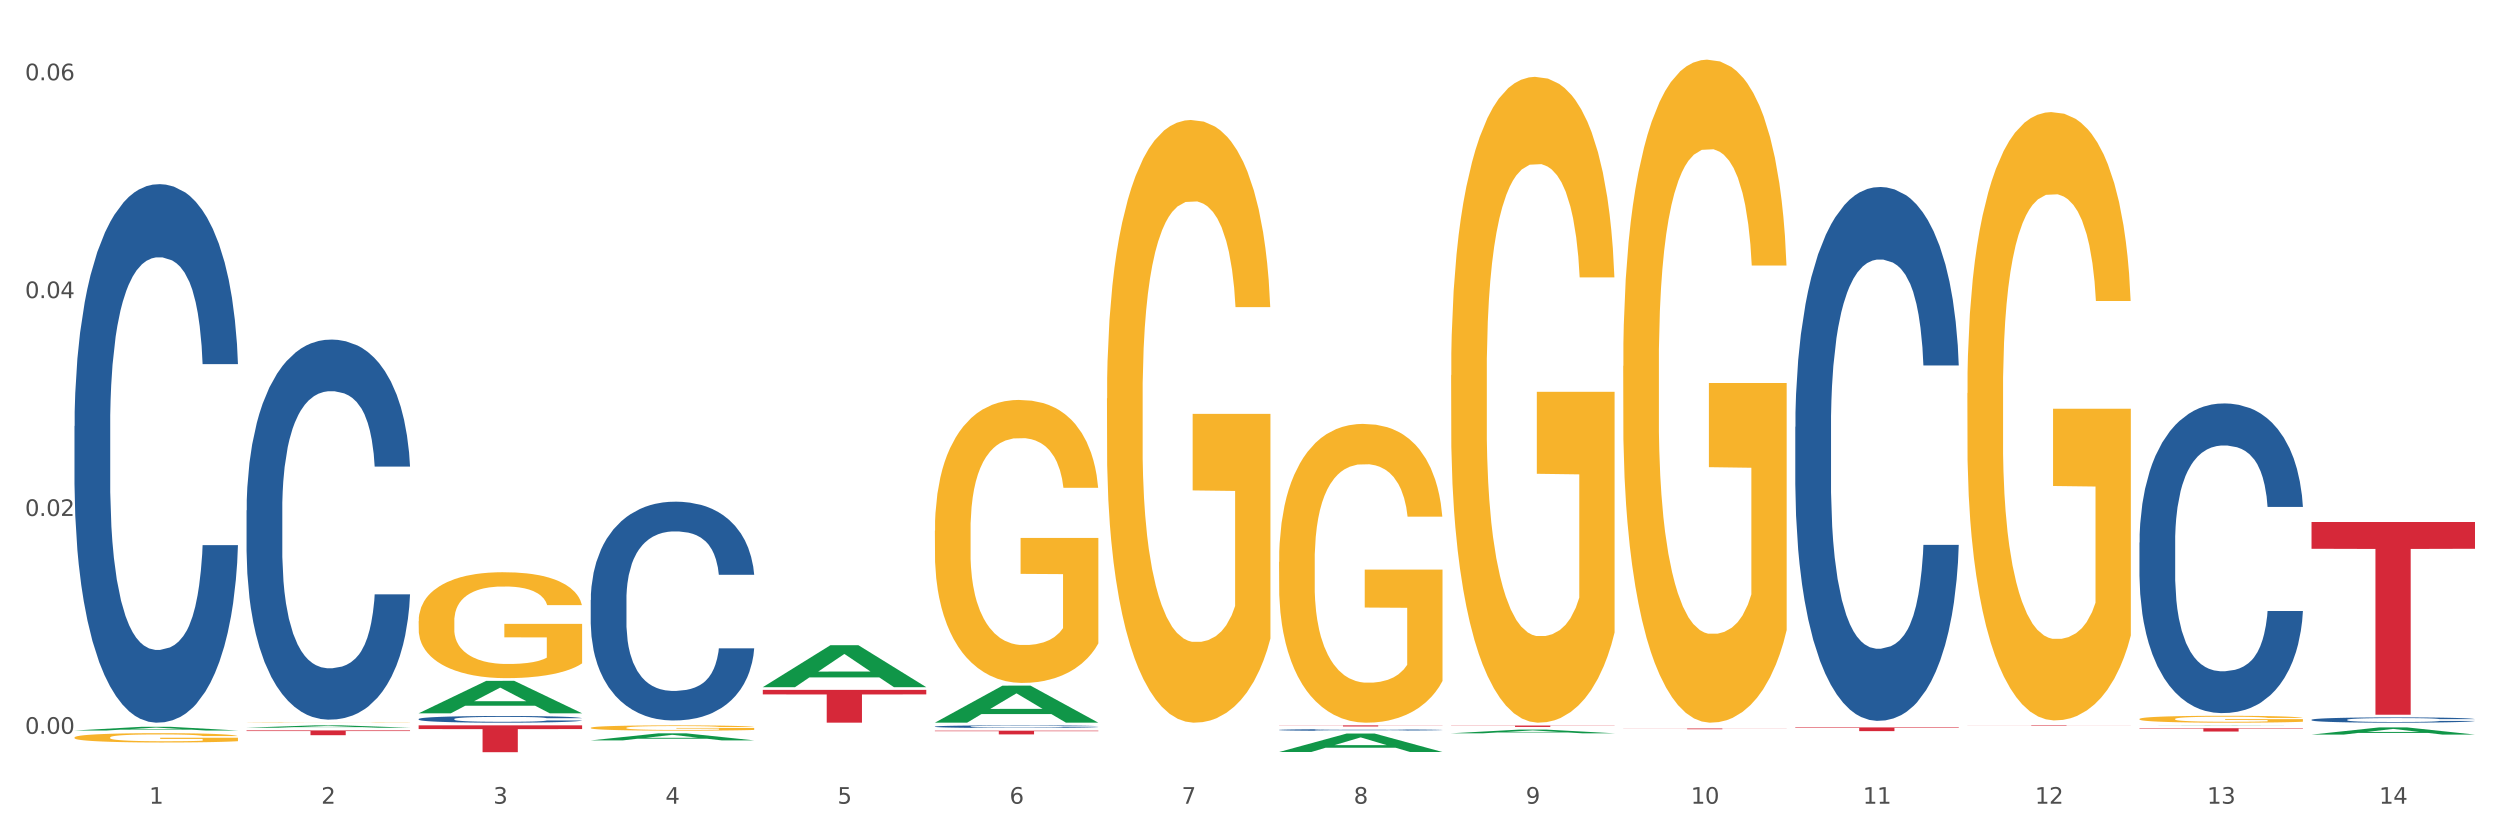
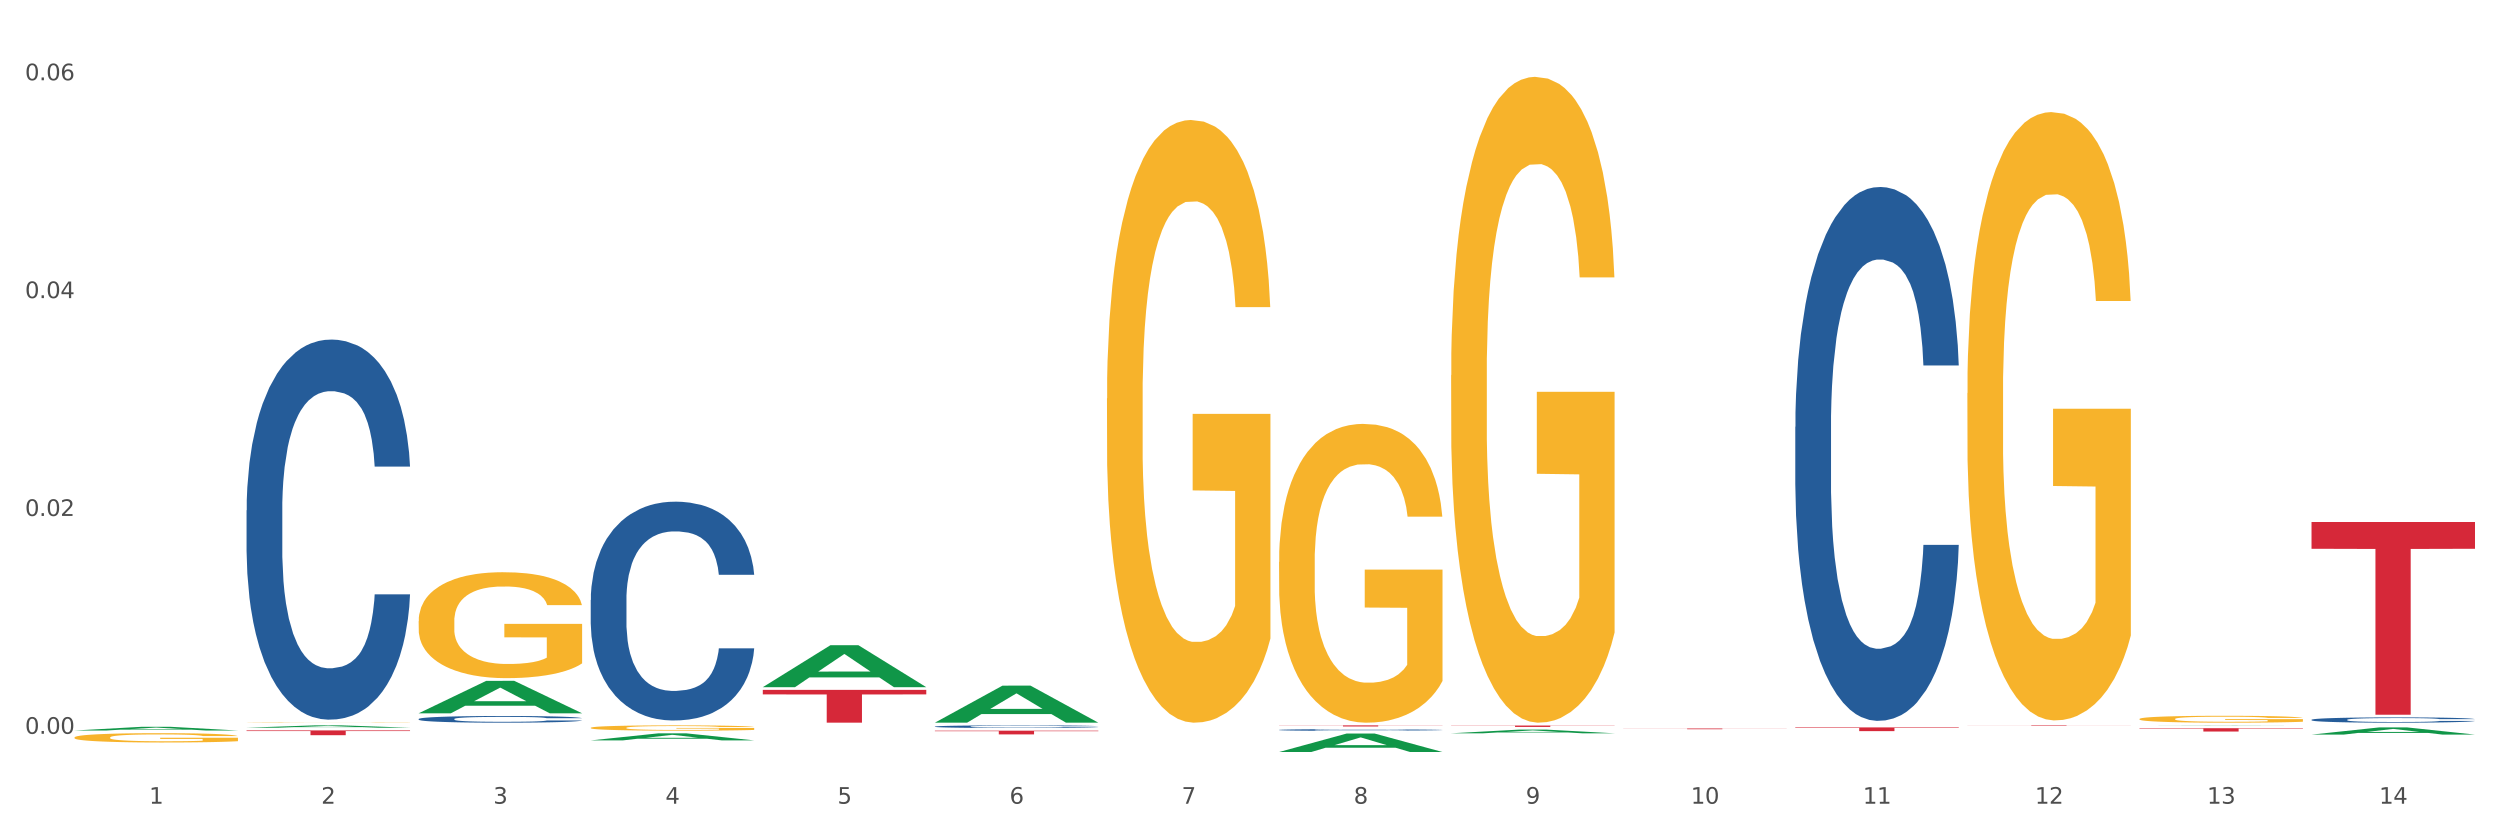
<svg xmlns="http://www.w3.org/2000/svg" xmlns:xlink="http://www.w3.org/1999/xlink" width="1080pt" height="360pt" viewBox="0 0 1080 360" version="1.1">
  <rect x="0" y="0" width="1080" height="360" fill="#333333" stroke="none" />
  <defs>
    <style type="text/css">*{stroke-linejoin: round; stroke-linecap: butt}</style>
  </defs>
  <g id="figure_1">
    <g id="patch_1">
      <path d="M 0 360  L 1080 360  L 1080 0  L 0 0  z " style="fill: #ffffff; stroke: #ffffff; stroke-linejoin: miter" />
    </g>
    <g id="axes_1">
      <g id="matplotlib.axis_1">
        <g id="xtick_1">
          <g id="text_1">
            <g style="fill: #4d4d4d" transform="translate(64.432 347.204) scale(0.096 -0.096)">
              <defs>
                <path id="DejaVuSans-31" d="M 794 531  L 1825 531  L 1825 4091  L 703 3866  L 703 4441  L 1819 4666  L 2450 4666  L 2450 531  L 3481 531  L 3481 0  L 794 0  L 794 531  z " transform="scale(0.016)" />
              </defs>
              <use xlink:href="#DejaVuSans-31" />
            </g>
          </g>
        </g>
        <g id="xtick_2">
          <g id="text_2">
            <g style="fill: #4d4d4d" transform="translate(138.771 347.204) scale(0.096 -0.096)">
              <defs>
                <path id="DejaVuSans-32" d="M 1228 531  L 3431 531  L 3431 0  L 469 0  L 469 531  Q 828 903 1448 1529  Q 2069 2156 2228 2338  Q 2531 2678 2651 2914  Q 2772 3150 2772 3378  Q 2772 3750 2511 3984  Q 2250 4219 1831 4219  Q 1534 4219 1204 4116  Q 875 4013 500 3803  L 500 4441  Q 881 4594 1212 4672  Q 1544 4750 1819 4750  Q 2544 4750 2975 4387  Q 3406 4025 3406 3419  Q 3406 3131 3298 2873  Q 3191 2616 2906 2266  Q 2828 2175 2409 1742  Q 1991 1309 1228 531  z " transform="scale(0.016)" />
              </defs>
              <use xlink:href="#DejaVuSans-32" />
            </g>
          </g>
        </g>
        <g id="xtick_3">
          <g id="text_3">
            <g style="fill: #4d4d4d" transform="translate(213.109 347.204) scale(0.096 -0.096)">
              <defs>
                <path id="DejaVuSans-33" d="M 2597 2516  Q 3050 2419 3304 2112  Q 3559 1806 3559 1356  Q 3559 666 3084 287  Q 2609 -91 1734 -91  Q 1441 -91 1130 -33  Q 819 25 488 141  L 488 750  Q 750 597 1062 519  Q 1375 441 1716 441  Q 2309 441 2620 675  Q 2931 909 2931 1356  Q 2931 1769 2642 2001  Q 2353 2234 1838 2234  L 1294 2234  L 1294 2753  L 1863 2753  Q 2328 2753 2575 2939  Q 2822 3125 2822 3475  Q 2822 3834 2567 4026  Q 2313 4219 1838 4219  Q 1578 4219 1281 4162  Q 984 4106 628 3988  L 628 4550  Q 988 4650 1302 4700  Q 1616 4750 1894 4750  Q 2613 4750 3031 4423  Q 3450 4097 3450 3541  Q 3450 3153 3228 2886  Q 3006 2619 2597 2516  z " transform="scale(0.016)" />
              </defs>
              <use xlink:href="#DejaVuSans-33" />
            </g>
          </g>
        </g>
        <g id="xtick_4">
          <g id="text_4">
            <g style="fill: #4d4d4d" transform="translate(287.448 347.204) scale(0.096 -0.096)">
              <defs>
                <path id="DejaVuSans-34" d="M 2419 4116  L 825 1625  L 2419 1625  L 2419 4116  z M 2253 4666  L 3047 4666  L 3047 1625  L 3713 1625  L 3713 1100  L 3047 1100  L 3047 0  L 2419 0  L 2419 1100  L 313 1100  L 313 1709  L 2253 4666  z " transform="scale(0.016)" />
              </defs>
              <use xlink:href="#DejaVuSans-34" />
            </g>
          </g>
        </g>
        <g id="xtick_5">
          <g id="text_5">
            <g style="fill: #4d4d4d" transform="translate(361.787 347.204) scale(0.096 -0.096)">
              <defs>
                <path id="DejaVuSans-35" d="M 691 4666  L 3169 4666  L 3169 4134  L 1269 4134  L 1269 2991  Q 1406 3038 1543 3061  Q 1681 3084 1819 3084  Q 2600 3084 3056 2656  Q 3513 2228 3513 1497  Q 3513 744 3044 326  Q 2575 -91 1722 -91  Q 1428 -91 1123 -41  Q 819 9 494 109  L 494 744  Q 775 591 1075 516  Q 1375 441 1709 441  Q 2250 441 2565 725  Q 2881 1009 2881 1497  Q 2881 1984 2565 2268  Q 2250 2553 1709 2553  Q 1456 2553 1204 2497  Q 953 2441 691 2322  L 691 4666  z " transform="scale(0.016)" />
              </defs>
              <use xlink:href="#DejaVuSans-35" />
            </g>
          </g>
        </g>
        <g id="xtick_6">
          <g id="text_6">
            <g style="fill: #4d4d4d" transform="translate(436.125 347.204) scale(0.096 -0.096)">
              <defs>
                <path id="DejaVuSans-36" d="M 2113 2584  Q 1688 2584 1439 2293  Q 1191 2003 1191 1497  Q 1191 994 1439 701  Q 1688 409 2113 409  Q 2538 409 2786 701  Q 3034 994 3034 1497  Q 3034 2003 2786 2293  Q 2538 2584 2113 2584  z M 3366 4563  L 3366 3988  Q 3128 4100 2886 4159  Q 2644 4219 2406 4219  Q 1781 4219 1451 3797  Q 1122 3375 1075 2522  Q 1259 2794 1537 2939  Q 1816 3084 2150 3084  Q 2853 3084 3261 2657  Q 3669 2231 3669 1497  Q 3669 778 3244 343  Q 2819 -91 2113 -91  Q 1303 -91 875 529  Q 447 1150 447 2328  Q 447 3434 972 4092  Q 1497 4750 2381 4750  Q 2619 4750 2861 4703  Q 3103 4656 3366 4563  z " transform="scale(0.016)" />
              </defs>
              <use xlink:href="#DejaVuSans-36" />
            </g>
          </g>
        </g>
        <g id="xtick_7">
          <g id="text_7">
            <g style="fill: #4d4d4d" transform="translate(510.464 347.204) scale(0.096 -0.096)">
              <defs>
                <path id="DejaVuSans-37" d="M 525 4666  L 3525 4666  L 3525 4397  L 1831 0  L 1172 0  L 2766 4134  L 525 4134  L 525 4666  z " transform="scale(0.016)" />
              </defs>
              <use xlink:href="#DejaVuSans-37" />
            </g>
          </g>
        </g>
        <g id="xtick_8">
          <g id="text_8">
            <g style="fill: #4d4d4d" transform="translate(584.803 347.204) scale(0.096 -0.096)">
              <defs>
                <path id="DejaVuSans-38" d="M 2034 2216  Q 1584 2216 1326 1975  Q 1069 1734 1069 1313  Q 1069 891 1326 650  Q 1584 409 2034 409  Q 2484 409 2743 651  Q 3003 894 3003 1313  Q 3003 1734 2745 1975  Q 2488 2216 2034 2216  z M 1403 2484  Q 997 2584 770 2862  Q 544 3141 544 3541  Q 544 4100 942 4425  Q 1341 4750 2034 4750  Q 2731 4750 3128 4425  Q 3525 4100 3525 3541  Q 3525 3141 3298 2862  Q 3072 2584 2669 2484  Q 3125 2378 3379 2068  Q 3634 1759 3634 1313  Q 3634 634 3220 271  Q 2806 -91 2034 -91  Q 1263 -91 848 271  Q 434 634 434 1313  Q 434 1759 690 2068  Q 947 2378 1403 2484  z M 1172 3481  Q 1172 3119 1398 2916  Q 1625 2713 2034 2713  Q 2441 2713 2670 2916  Q 2900 3119 2900 3481  Q 2900 3844 2670 4047  Q 2441 4250 2034 4250  Q 1625 4250 1398 4047  Q 1172 3844 1172 3481  z " transform="scale(0.016)" />
              </defs>
              <use xlink:href="#DejaVuSans-38" />
            </g>
          </g>
        </g>
        <g id="xtick_9">
          <g id="text_9">
            <g style="fill: #4d4d4d" transform="translate(659.142 347.204) scale(0.096 -0.096)">
              <defs>
                <path id="DejaVuSans-39" d="M 703 97  L 703 672  Q 941 559 1184 500  Q 1428 441 1663 441  Q 2288 441 2617 861  Q 2947 1281 2994 2138  Q 2813 1869 2534 1725  Q 2256 1581 1919 1581  Q 1219 1581 811 2004  Q 403 2428 403 3163  Q 403 3881 828 4315  Q 1253 4750 1959 4750  Q 2769 4750 3195 4129  Q 3622 3509 3622 2328  Q 3622 1225 3098 567  Q 2575 -91 1691 -91  Q 1453 -91 1209 -44  Q 966 3 703 97  z M 1959 2075  Q 2384 2075 2632 2365  Q 2881 2656 2881 3163  Q 2881 3666 2632 3958  Q 2384 4250 1959 4250  Q 1534 4250 1286 3958  Q 1038 3666 1038 3163  Q 1038 2656 1286 2365  Q 1534 2075 1959 2075  z " transform="scale(0.016)" />
              </defs>
              <use xlink:href="#DejaVuSans-39" />
            </g>
          </g>
        </g>
        <g id="xtick_10">
          <g id="text_10">
            <g style="fill: #4d4d4d" transform="translate(730.426 347.204) scale(0.096 -0.096)">
              <defs>
                <path id="DejaVuSans-30" d="M 2034 4250  Q 1547 4250 1301 3770  Q 1056 3291 1056 2328  Q 1056 1369 1301 889  Q 1547 409 2034 409  Q 2525 409 2770 889  Q 3016 1369 3016 2328  Q 3016 3291 2770 3770  Q 2525 4250 2034 4250  z M 2034 4750  Q 2819 4750 3233 4129  Q 3647 3509 3647 2328  Q 3647 1150 3233 529  Q 2819 -91 2034 -91  Q 1250 -91 836 529  Q 422 1150 422 2328  Q 422 3509 836 4129  Q 1250 4750 2034 4750  z " transform="scale(0.016)" />
              </defs>
              <use xlink:href="#DejaVuSans-31" />
              <use xlink:href="#DejaVuSans-30" transform="translate(63.623 0)" />
            </g>
          </g>
        </g>
        <g id="xtick_11">
          <g id="text_11">
            <g style="fill: #4d4d4d" transform="translate(804.765 347.204) scale(0.096 -0.096)">
              <use xlink:href="#DejaVuSans-31" />
              <use xlink:href="#DejaVuSans-31" transform="translate(63.623 0)" />
            </g>
          </g>
        </g>
        <g id="xtick_12">
          <g id="text_12">
            <g style="fill: #4d4d4d" transform="translate(879.104 347.204) scale(0.096 -0.096)">
              <use xlink:href="#DejaVuSans-31" />
              <use xlink:href="#DejaVuSans-32" transform="translate(63.623 0)" />
            </g>
          </g>
        </g>
        <g id="xtick_13">
          <g id="text_13">
            <g style="fill: #4d4d4d" transform="translate(953.442 347.204) scale(0.096 -0.096)">
              <use xlink:href="#DejaVuSans-31" />
              <use xlink:href="#DejaVuSans-33" transform="translate(63.623 0)" />
            </g>
          </g>
        </g>
        <g id="xtick_14">
          <g id="text_14">
            <g style="fill: #4d4d4d" transform="translate(1027.781 347.204) scale(0.096 -0.096)">
              <use xlink:href="#DejaVuSans-31" />
              <use xlink:href="#DejaVuSans-34" transform="translate(63.623 0)" />
            </g>
          </g>
        </g>
        <g id="xtick_15" />
        <g id="xtick_16" />
        <g id="xtick_17" />
        <g id="xtick_18" />
        <g id="xtick_19" />
        <g id="xtick_20" />
        <g id="xtick_21" />
        <g id="xtick_22" />
        <g id="xtick_23" />
        <g id="xtick_24" />
        <g id="xtick_25" />
        <g id="xtick_26" />
        <g id="xtick_27" />
      </g>
      <g id="matplotlib.axis_2">
        <g id="ytick_1">
          <g id="text_15">
            <g style="fill: #4d4d4d" transform="translate(10.8 317.003) scale(0.096 -0.096)">
              <defs>
                <path id="DejaVuSans-2e" d="M 684 794  L 1344 794  L 1344 0  L 684 0  L 684 794  z " transform="scale(0.016)" />
              </defs>
              <use xlink:href="#DejaVuSans-30" />
              <use xlink:href="#DejaVuSans-2e" transform="translate(63.623 0)" />
              <use xlink:href="#DejaVuSans-30" transform="translate(95.41 0)" />
              <use xlink:href="#DejaVuSans-30" transform="translate(159.033 0)" />
            </g>
          </g>
        </g>
        <g id="ytick_2">
          <g id="text_16">
            <g style="fill: #4d4d4d" transform="translate(10.8 222.895) scale(0.096 -0.096)">
              <use xlink:href="#DejaVuSans-30" />
              <use xlink:href="#DejaVuSans-2e" transform="translate(63.623 0)" />
              <use xlink:href="#DejaVuSans-30" transform="translate(95.41 0)" />
              <use xlink:href="#DejaVuSans-32" transform="translate(159.033 0)" />
            </g>
          </g>
        </g>
        <g id="ytick_3">
          <g id="text_17">
            <g style="fill: #4d4d4d" transform="translate(10.8 128.787) scale(0.096 -0.096)">
              <use xlink:href="#DejaVuSans-30" />
              <use xlink:href="#DejaVuSans-2e" transform="translate(63.623 0)" />
              <use xlink:href="#DejaVuSans-30" transform="translate(95.41 0)" />
              <use xlink:href="#DejaVuSans-34" transform="translate(159.033 0)" />
            </g>
          </g>
        </g>
        <g id="ytick_4">
          <g id="text_18">
            <g style="fill: #4d4d4d" transform="translate(10.8 34.678) scale(0.096 -0.096)">
              <use xlink:href="#DejaVuSans-30" />
              <use xlink:href="#DejaVuSans-2e" transform="translate(63.623 0)" />
              <use xlink:href="#DejaVuSans-30" transform="translate(95.41 0)" />
              <use xlink:href="#DejaVuSans-36" transform="translate(159.033 0)" />
            </g>
          </g>
        </g>
        <g id="ytick_5" />
        <g id="ytick_6" />
        <g id="ytick_7" />
      </g>
      <g id="PolyCollection_1">
        <path d="M 32.175 315.576  L 32.248 315.574  L 61.37 313.968  L 73.456 313.966  L 102.797 315.579  L 88.818 315.579  L 82.484 315.203  L 52.415 315.203  L 52.197 315.209  L 46.081 315.579  L 32.175 315.579  L 32.175 315.576  L 56.201 314.979  L 78.698 314.978  L 67.559 314.31  L 67.413 314.307  L 67.267 314.312  L 56.128 314.978  L 56.201 314.979  L 32.175 315.576  z " clip-path="url(#p94a0cb81a5)" style="fill: #109648" />
        <path d="M 849.901 313.356  L 920.523 313.356  L 920.523 313.387  L 892.742 313.387  L 892.742 313.577  L 877.514 313.577  L 877.514 313.387  L 849.901 313.387  L 849.901 313.356  L 849.901 313.356  z " clip-path="url(#p94a0cb81a5)" style="fill: #d62839" />
        <path d="M 775.562 314.237  L 846.184 314.237  L 846.184 314.461  L 818.404 314.463  L 818.404 315.849  L 803.175 315.849  L 803.175 314.463  L 775.562 314.461  L 775.562 314.239  L 775.562 314.237  z " clip-path="url(#p94a0cb81a5)" style="fill: #d62839" />
        <path d="M 701.223 314.707  L 771.845 314.707  L 771.845 314.752  L 744.065 314.752  L 744.065 315.03  L 728.836 315.03  L 728.836 314.752  L 701.223 314.752  L 701.223 314.707  L 701.223 314.707  z " clip-path="url(#p94a0cb81a5)" style="fill: #d62839" />
        <path d="M 626.885 313.445  L 697.506 313.445  L 697.506 313.528  L 669.726 313.529  L 669.726 314.046  L 654.497 314.046  L 654.497 313.529  L 626.885 313.528  L 626.885 313.445  L 626.885 313.445  z " clip-path="url(#p94a0cb81a5)" style="fill: #d62839" />
        <path d="M 552.546 313.356  L 623.168 313.356  L 623.168 313.424  L 595.388 313.424  L 595.388 313.841  L 580.159 313.841  L 580.159 313.424  L 552.546 313.424  L 552.546 313.357  L 552.546 313.356  z " clip-path="url(#p94a0cb81a5)" style="fill: #d62839" />
        <path d="M 403.869 315.652  L 474.49 315.652  L 474.49 315.874  L 446.71 315.876  L 446.71 317.25  L 431.481 317.25  L 431.481 315.876  L 403.869 315.874  L 403.869 315.654  L 403.869 315.652  z " clip-path="url(#p94a0cb81a5)" style="fill: #d62839" />
        <path d="M 329.53 298.02  L 400.152 298.02  L 400.152 299.991  L 372.371 300.004  L 372.371 312.206  L 357.143 312.206  L 357.143 300.004  L 329.53 299.991  L 329.53 298.033  L 329.53 298.02  z " clip-path="url(#p94a0cb81a5)" style="fill: #d62839" />
-         <path d="M 180.852 313.356  L 251.474 313.356  L 251.474 314.967  L 223.694 314.978  L 223.694 324.95  L 208.465 324.95  L 208.465 314.978  L 180.852 314.967  L 180.852 313.367  L 180.852 313.356  z " clip-path="url(#p94a0cb81a5)" style="fill: #d62839" />
        <path d="M 106.514 315.522  L 177.135 315.522  L 177.135 315.809  L 149.355 315.811  L 149.355 317.593  L 134.126 317.593  L 134.126 315.811  L 106.514 315.809  L 106.514 315.524  L 106.514 315.522  z " clip-path="url(#p94a0cb81a5)" style="fill: #d62839" />
        <path d="M 106.514 220.472  L 106.597 220.322  L 106.597 216.123  L 106.848 210.424  L 107.766 199.927  L 108.935 191.979  L 110.938 182.681  L 112.023 178.782  L 113.442 174.433  L 116.364 167.385  L 119.703 161.386  L 122.04 158.087  L 123.794 155.987  L 127.717 152.238  L 129.971 150.589  L 132.308 149.239  L 134.312 148.339  L 137.651 147.29  L 140.322 146.84  L 143.411 146.69  L 145.998 146.84  L 149.421 147.439  L 154.43 149.239  L 156.35 150.289  L 158.937 152.088  L 161.609 154.488  L 163.779 156.887  L 166.283 160.336  L 168.871 164.835  L 171.376 170.534  L 173.129 175.783  L 174.548 181.331  L 175.8 188.08  L 176.718 195.428  L 177.135 201.576  L 161.859 201.576  L 161.442 196.028  L 160.607 190.029  L 159.772 185.98  L 158.854 182.681  L 157.435 178.932  L 156.183 176.532  L 154.096 173.683  L 152.176 171.884  L 150.59 170.834  L 148.67 169.934  L 144.579 169.034  L 141.658 169.034  L 139.821 169.334  L 137.567 170.084  L 135.647 171.134  L 133.393 172.933  L 131.64 174.883  L 129.887 177.432  L 128.886 179.232  L 127.383 182.531  L 126.381 185.23  L 125.046 189.879  L 124.294 193.178  L 122.959 201.726  L 122.374 208.025  L 122.124 212.374  L 121.957 217.173  L 121.957 240.567  L 122.458 251.064  L 122.875 255.563  L 123.543 260.662  L 124.795 267.261  L 126.632 273.709  L 128.552 278.358  L 130.138 281.207  L 131.64 283.307  L 133.143 284.956  L 134.979 286.456  L 136.482 287.356  L 138.736 288.255  L 141.407 288.705  L 143.494 288.705  L 147.751 287.956  L 149.671 287.206  L 151.508 286.156  L 153.511 284.506  L 155.097 282.707  L 156.016 281.357  L 157.518 278.508  L 158.687 275.509  L 159.689 272.059  L 160.357 269.06  L 161.108 264.561  L 161.692 259.462  L 161.859 256.763  L 177.135 256.763  L 176.802 262.162  L 176.217 267.411  L 175.049 274.459  L 174.13 278.508  L 172.711 283.457  L 171.209 287.656  L 169.122 292.305  L 167.202 295.754  L 165.198 298.753  L 163.028 301.452  L 159.104 305.201  L 157.685 306.251  L 154.68 308.051  L 152.343 309.1  L 148.92 310.15  L 145.414 310.75  L 141.741 310.9  L 138.486 310.6  L 134.896 309.7  L 132.642 308.801  L 130.138 307.451  L 127.216 305.351  L 124.461 302.802  L 121.874 299.803  L 119.453 296.354  L 117.199 292.454  L 114.277 286.006  L 112.107 279.708  L 110.521 273.859  L 109.435 268.91  L 108.35 262.612  L 107.766 258.263  L 106.848 247.765  L 106.514 238.018  L 106.514 220.472  z " clip-path="url(#p94a0cb81a5)" style="fill: #255c99" />
        <path d="M 924.24 310.598  L 924.323 310.595  L 924.323 310.497  L 924.49 310.412  L 925.323 310.207  L 926.574 310.038  L 927.491 309.948  L 928.408 309.874  L 929.492 309.801  L 930.826 309.724  L 933.244 309.612  L 934.745 309.555  L 936.58 309.495  L 939.915 309.408  L 942.333 309.359  L 944.834 309.318  L 948.92 309.268  L 951.588 309.247  L 954.423 309.23  L 957.841 309.219  L 960.426 309.217  L 966.096 309.225  L 970.932 309.249  L 973.266 309.268  L 976.268 309.301  L 977.852 309.323  L 980.437 309.367  L 983.105 309.424  L 984.939 309.473  L 987.691 309.566  L 989.775 309.659  L 991.693 309.773  L 992.693 309.853  L 993.444 309.926  L 994.111 310.011  L 994.778 310.145  L 979.77 310.145  L 979.186 310.049  L 978.269 309.959  L 976.935 309.872  L 975.768 309.817  L 973.766 309.749  L 971.932 309.705  L 970.014 309.672  L 967.68 309.645  L 965.845 309.631  L 963.261 309.621  L 958.175 309.623  L 954.756 309.645  L 952.422 309.672  L 950.921 309.697  L 949.587 309.724  L 948.086 309.763  L 946.335 309.82  L 945.084 309.872  L 943.834 309.937  L 942.833 310.003  L 941.916 310.079  L 941.165 310.161  L 940.582 310.246  L 940.081 310.349  L 939.665 310.521  L 939.665 310.895  L 939.831 310.98  L 940.248 311.092  L 940.749 311.177  L 941.582 311.278  L 942.333 311.346  L 943.75 311.444  L 945.334 311.526  L 946.585 311.578  L 947.836 311.622  L 950.004 311.682  L 952.422 311.731  L 954.506 311.761  L 957.341 311.788  L 959.259 311.799  L 960.926 311.804  L 965.012 311.804  L 967.93 311.796  L 971.182 311.777  L 973.683 311.753  L 975.768 311.723  L 978.102 311.673  L 979.603 311.627  L 979.603 311.056  L 961.26 311.054  L 961.26 310.674  L 994.861 310.674  L 994.861 311.788  L 993.444 311.845  L 991.86 311.897  L 990.192 311.944  L 987.691 312.001  L 984.689 312.056  L 982.021 312.094  L 979.186 312.127  L 975.851 312.157  L 971.515 312.184  L 968.847 312.195  L 965.512 312.203  L 961.593 312.206  L 958.175 312.2  L 954.84 312.187  L 951.338 312.162  L 947.919 312.127  L 945.334 312.091  L 942.75 312.047  L 939.998 311.99  L 937.83 311.936  L 936.163 311.886  L 934.328 311.824  L 932.327 311.742  L 930.826 311.668  L 929.492 311.592  L 928.075 311.493  L 927.074 311.409  L 926.074 311.302  L 925.49 311.223  L 924.823 311.1  L 924.323 310.928  L 924.24 310.598  z " clip-path="url(#p94a0cb81a5)" style="fill: #f7b32b" />
        <path d="M 849.901 169.861  L 849.984 169.621  L 849.984 160.981  L 850.151 153.54  L 850.985 135.539  L 852.235 120.658  L 853.153 112.737  L 854.07 106.257  L 855.154 99.776  L 856.488 93.055  L 858.906 83.215  L 860.407 78.174  L 862.241 72.894  L 865.576 65.213  L 867.994 60.893  L 870.495 57.293  L 874.581 52.972  L 877.249 51.052  L 880.084 49.612  L 883.502 48.652  L 886.087 48.412  L 891.757 49.132  L 896.593 51.292  L 898.927 52.972  L 901.929 55.853  L 903.513 57.773  L 906.098 61.613  L 908.766 66.653  L 910.601 70.974  L 913.352 79.134  L 915.436 87.295  L 917.354 97.376  L 918.355 104.336  L 919.105 110.817  L 919.772 118.257  L 920.439 130.018  L 905.431 130.018  L 904.847 121.618  L 903.93 113.697  L 902.596 106.016  L 901.429 101.216  L 899.428 95.216  L 897.593 91.375  L 895.676 88.495  L 893.341 86.095  L 891.507 84.895  L 888.922 83.935  L 883.836 84.175  L 880.417 86.095  L 878.083 88.495  L 876.582 90.655  L 875.248 93.055  L 873.747 96.416  L 871.996 101.456  L 870.745 106.016  L 869.495 111.777  L 868.494 117.537  L 867.577 124.258  L 866.827 131.458  L 866.243 138.899  L 865.743 148.02  L 865.326 163.141  L 865.326 196.023  L 865.493 203.464  L 865.91 213.305  L 866.41 220.745  L 867.244 229.626  L 867.994 235.627  L 869.411 244.267  L 870.996 251.468  L 872.246 256.028  L 873.497 259.868  L 875.665 265.149  L 878.083 269.469  L 880.167 272.109  L 883.002 274.51  L 884.92 275.47  L 886.587 275.95  L 890.673 275.95  L 893.591 275.23  L 896.843 273.549  L 899.344 271.389  L 901.429 268.749  L 903.763 264.429  L 905.264 260.348  L 905.264 210.185  L 886.921 209.945  L 886.921 176.582  L 920.523 176.582  L 920.523 274.51  L 919.105 279.55  L 917.521 284.11  L 915.853 288.191  L 913.352 293.231  L 910.35 298.031  L 907.682 301.392  L 904.847 304.272  L 901.512 306.912  L 897.177 309.312  L 894.508 310.272  L 891.173 310.992  L 887.254 311.232  L 883.836 310.752  L 880.501 309.552  L 876.999 307.392  L 873.58 304.272  L 870.996 301.152  L 868.411 297.311  L 865.659 292.271  L 863.492 287.471  L 861.824 283.15  L 859.99 277.63  L 857.989 270.429  L 856.488 263.949  L 855.154 257.228  L 853.736 248.588  L 852.736 241.147  L 851.735 231.786  L 851.151 224.826  L 850.484 214.025  L 849.984 198.904  L 849.901 169.861  z " clip-path="url(#p94a0cb81a5)" style="fill: #f7b32b" />
-         <path d="M 701.223 158.126  L 701.307 157.865  L 701.307 148.447  L 701.474 140.338  L 702.307 120.718  L 703.558 104.5  L 704.475 95.867  L 705.392 88.804  L 706.476 81.741  L 707.81 74.416  L 710.228 63.691  L 711.729 58.197  L 713.563 52.442  L 716.899 44.071  L 719.317 39.362  L 721.818 35.439  L 725.903 30.73  L 728.572 28.637  L 731.406 27.067  L 734.825 26.021  L 737.41 25.759  L 743.08 26.544  L 747.915 28.899  L 750.25 30.73  L 753.252 33.869  L 754.836 35.962  L 757.421 40.147  L 760.089 45.641  L 761.923 50.349  L 764.675 59.244  L 766.759 68.138  L 768.677 79.125  L 769.677 86.711  L 770.428 93.774  L 771.095 101.884  L 771.762 114.702  L 756.754 114.702  L 756.17 105.546  L 755.253 96.913  L 753.919 88.542  L 752.751 83.31  L 750.75 76.77  L 748.916 72.585  L 746.998 69.446  L 744.664 66.83  L 742.829 65.522  L 740.245 64.476  L 735.159 64.737  L 731.74 66.83  L 729.405 69.446  L 727.905 71.8  L 726.571 74.416  L 725.07 78.078  L 723.319 83.572  L 722.068 88.542  L 720.817 94.821  L 719.817 101.099  L 718.9 108.423  L 718.149 116.271  L 717.566 124.381  L 717.065 134.321  L 716.648 150.802  L 716.648 186.64  L 716.815 194.75  L 717.232 205.475  L 717.732 213.585  L 718.566 223.264  L 719.317 229.803  L 720.734 239.221  L 722.318 247.069  L 723.569 252.039  L 724.82 256.224  L 726.987 261.98  L 729.405 266.688  L 731.49 269.566  L 734.325 272.182  L 736.242 273.228  L 737.91 273.751  L 741.996 273.751  L 744.914 272.967  L 748.166 271.135  L 750.667 268.781  L 752.751 265.903  L 755.086 261.195  L 756.587 256.748  L 756.587 202.074  L 738.244 201.813  L 738.244 165.451  L 771.845 165.451  L 771.845 272.182  L 770.428 277.675  L 768.844 282.646  L 767.176 287.093  L 764.675 292.586  L 761.673 297.818  L 759.005 301.48  L 756.17 304.62  L 752.835 307.497  L 748.499 310.113  L 745.831 311.159  L 742.496 311.944  L 738.577 312.206  L 735.159 311.683  L 731.823 310.375  L 728.321 308.02  L 724.903 304.62  L 722.318 301.219  L 719.733 297.033  L 716.982 291.54  L 714.814 286.308  L 713.147 281.599  L 711.312 275.582  L 709.311 267.735  L 707.81 260.672  L 706.476 253.347  L 705.059 243.93  L 704.058 235.82  L 703.058 225.618  L 702.474 218.032  L 701.807 206.26  L 701.307 189.779  L 701.223 158.126  z " clip-path="url(#p94a0cb81a5)" style="fill: #f7b32b" />
        <path d="M 924.24 314.59  L 994.861 314.59  L 994.861 314.79  L 967.081 314.792  L 967.081 316.035  L 951.852 316.035  L 951.852 314.792  L 924.24 314.79  L 924.24 314.591  L 924.24 314.59  z " clip-path="url(#p94a0cb81a5)" style="fill: #d62839" />
        <path d="M 626.885 162.122  L 626.968 161.867  L 626.968 152.694  L 627.135 144.795  L 627.969 125.684  L 629.219 109.886  L 630.136 101.477  L 631.054 94.597  L 632.138 87.717  L 633.472 80.583  L 635.89 70.135  L 637.39 64.784  L 639.225 59.178  L 642.56 51.024  L 644.978 46.438  L 647.479 42.616  L 651.565 38.029  L 654.233 35.991  L 657.068 34.462  L 660.486 33.442  L 663.071 33.188  L 668.741 33.952  L 673.577 36.245  L 675.911 38.029  L 678.913 41.087  L 680.497 43.125  L 683.082 47.202  L 685.75 52.553  L 687.584 57.14  L 690.336 65.803  L 692.42 74.467  L 694.338 85.169  L 695.339 92.559  L 696.089 99.439  L 696.756 107.338  L 697.423 119.823  L 682.415 119.823  L 681.831 110.905  L 680.914 102.496  L 679.58 94.342  L 678.413 89.246  L 676.412 82.876  L 674.577 78.799  L 672.66 75.741  L 670.325 73.193  L 668.491 71.919  L 665.906 70.9  L 660.82 71.155  L 657.401 73.193  L 655.067 75.741  L 653.566 78.034  L 652.232 80.583  L 650.731 84.15  L 648.98 89.501  L 647.729 94.342  L 646.479 100.458  L 645.478 106.573  L 644.561 113.708  L 643.811 121.352  L 643.227 129.251  L 642.727 138.934  L 642.31 154.987  L 642.31 189.896  L 642.476 197.796  L 642.893 208.243  L 643.394 216.142  L 644.227 225.57  L 644.978 231.94  L 646.395 241.113  L 647.979 248.758  L 649.23 253.599  L 650.481 257.676  L 652.649 263.282  L 655.067 267.869  L 657.151 270.672  L 659.986 273.22  L 661.904 274.239  L 663.571 274.749  L 667.657 274.749  L 670.575 273.984  L 673.827 272.2  L 676.328 269.907  L 678.413 267.104  L 680.747 262.518  L 682.248 258.186  L 682.248 204.93  L 663.905 204.675  L 663.905 169.257  L 697.506 169.257  L 697.506 273.22  L 696.089 278.571  L 694.505 283.412  L 692.837 287.744  L 690.336 293.095  L 687.334 298.191  L 684.666 301.759  L 681.831 304.816  L 678.496 307.619  L 674.16 310.167  L 671.492 311.187  L 668.157 311.951  L 664.238 312.206  L 660.82 311.696  L 657.485 310.422  L 653.983 308.129  L 650.564 304.816  L 647.979 301.504  L 645.395 297.427  L 642.643 292.076  L 640.475 286.979  L 638.808 282.393  L 636.974 276.532  L 634.972 268.888  L 633.472 262.008  L 632.138 254.873  L 630.72 245.7  L 629.72 237.801  L 628.719 227.863  L 628.135 220.474  L 627.468 209.007  L 626.968 192.954  L 626.885 162.122  z " clip-path="url(#p94a0cb81a5)" style="fill: #f7b32b" />
        <path d="M 478.207 172.146  L 478.291 171.908  L 478.291 163.347  L 478.457 155.976  L 479.291 138.141  L 480.542 123.398  L 481.459 115.551  L 482.376 109.131  L 483.46 102.71  L 484.794 96.052  L 487.212 86.303  L 488.713 81.309  L 490.547 76.077  L 493.882 68.468  L 496.3 64.188  L 498.802 60.621  L 502.887 56.341  L 505.555 54.438  L 508.39 53.012  L 511.809 52.06  L 514.394 51.823  L 520.063 52.536  L 524.899 54.676  L 527.234 56.341  L 530.236 59.194  L 531.82 61.097  L 534.405 64.901  L 537.073 69.895  L 538.907 74.175  L 541.658 82.26  L 543.743 90.345  L 545.661 100.332  L 546.661 107.228  L 547.412 113.649  L 548.079 121.02  L 548.746 132.672  L 533.737 132.672  L 533.154 124.349  L 532.237 116.502  L 530.903 108.893  L 529.735 104.137  L 527.734 98.192  L 525.9 94.388  L 523.982 91.534  L 521.648 89.156  L 519.813 87.967  L 517.228 87.016  L 512.142 87.254  L 508.724 89.156  L 506.389 91.534  L 504.888 93.674  L 503.554 96.052  L 502.054 99.381  L 500.303 104.375  L 499.052 108.893  L 497.801 114.6  L 496.801 120.307  L 495.884 126.965  L 495.133 134.099  L 494.549 141.47  L 494.049 150.507  L 493.632 165.488  L 493.632 198.065  L 493.799 205.437  L 494.216 215.186  L 494.716 222.558  L 495.55 231.356  L 496.3 237.301  L 497.718 245.862  L 499.302 252.995  L 500.553 257.513  L 501.803 261.318  L 503.971 266.55  L 506.389 270.83  L 508.474 273.446  L 511.309 275.823  L 513.226 276.775  L 514.894 277.25  L 518.979 277.25  L 521.898 276.537  L 525.149 274.872  L 527.651 272.732  L 529.735 270.116  L 532.07 265.836  L 533.571 261.794  L 533.571 212.095  L 515.227 211.857  L 515.227 178.804  L 548.829 178.804  L 548.829 275.823  L 547.412 280.817  L 545.827 285.335  L 544.16 289.378  L 541.658 294.371  L 538.657 299.127  L 535.989 302.456  L 533.154 305.31  L 529.819 307.925  L 525.483 310.303  L 522.815 311.255  L 519.48 311.968  L 515.561 312.206  L 512.142 311.73  L 508.807 310.541  L 505.305 308.401  L 501.887 305.31  L 499.302 302.218  L 496.717 298.414  L 493.966 293.42  L 491.798 288.664  L 490.13 284.384  L 488.296 278.915  L 486.295 271.781  L 484.794 265.361  L 483.46 258.702  L 482.043 250.142  L 481.042 242.77  L 480.042 233.496  L 479.458 226.6  L 478.791 215.9  L 478.291 200.919  L 478.207 172.146  z " clip-path="url(#p94a0cb81a5)" style="fill: #f7b32b" />
-         <path d="M 403.869 229.264  L 403.952 229.153  L 403.952 225.133  L 404.119 221.672  L 404.952 213.297  L 406.203 206.375  L 407.12 202.69  L 408.037 199.675  L 409.121 196.66  L 410.455 193.534  L 412.873 188.956  L 414.374 186.611  L 416.209 184.155  L 419.544 180.581  L 421.962 178.572  L 424.463 176.897  L 428.549 174.887  L 431.217 173.994  L 434.052 173.324  L 437.47 172.877  L 440.055 172.765  L 445.725 173.1  L 450.561 174.105  L 452.895 174.887  L 455.897 176.227  L 457.481 177.12  L 460.066 178.907  L 462.734 181.251  L 464.568 183.261  L 467.32 187.058  L 469.404 190.854  L 471.322 195.544  L 472.322 198.782  L 473.073 201.797  L 473.74 205.258  L 474.407 210.729  L 459.399 210.729  L 458.815 206.821  L 457.898 203.136  L 456.564 199.563  L 455.397 197.33  L 453.396 194.539  L 451.561 192.752  L 449.643 191.412  L 447.309 190.296  L 445.475 189.737  L 442.89 189.291  L 437.804 189.402  L 434.385 190.296  L 432.051 191.412  L 430.55 192.417  L 429.216 193.534  L 427.715 195.097  L 425.964 197.442  L 424.713 199.563  L 423.463 202.243  L 422.462 204.923  L 421.545 208.049  L 420.794 211.399  L 420.211 214.861  L 419.711 219.104  L 419.294 226.138  L 419.294 241.435  L 419.46 244.897  L 419.877 249.475  L 420.378 252.936  L 421.211 257.067  L 421.962 259.859  L 423.379 263.878  L 424.963 267.228  L 426.214 269.35  L 427.465 271.136  L 429.633 273.593  L 432.051 275.603  L 434.135 276.831  L 436.97 277.947  L 438.888 278.394  L 440.555 278.617  L 444.641 278.617  L 447.559 278.282  L 450.811 277.501  L 453.312 276.496  L 455.397 275.268  L 457.731 273.258  L 459.232 271.36  L 459.232 248.023  L 440.889 247.911  L 440.889 232.391  L 474.49 232.391  L 474.49 277.947  L 473.073 280.292  L 471.489 282.414  L 469.821 284.312  L 467.32 286.657  L 464.318 288.89  L 461.65 290.453  L 458.815 291.793  L 455.48 293.021  L 451.144 294.138  L 448.476 294.584  L 445.141 294.919  L 441.222 295.031  L 437.804 294.808  L 434.469 294.25  L 430.967 293.245  L 427.548 291.793  L 424.963 290.341  L 422.379 288.555  L 419.627 286.21  L 417.459 283.977  L 415.792 281.967  L 413.957 279.399  L 411.956 276.049  L 410.455 273.034  L 409.121 269.908  L 407.704 265.888  L 406.703 262.427  L 405.703 258.072  L 405.119 254.834  L 404.452 249.81  L 403.952 242.775  L 403.869 229.264  z " clip-path="url(#p94a0cb81a5)" style="fill: #f7b32b" />
        <path d="M 255.191 314.417  L 255.275 314.415  L 255.275 314.34  L 255.441 314.275  L 256.275 314.117  L 257.526 313.987  L 258.443 313.918  L 259.36 313.862  L 260.444 313.805  L 261.778 313.746  L 264.196 313.66  L 265.697 313.616  L 267.531 313.57  L 270.866 313.503  L 273.284 313.465  L 275.786 313.434  L 279.871 313.396  L 282.539 313.379  L 285.374 313.367  L 288.793 313.358  L 291.377 313.356  L 297.047 313.362  L 301.883 313.381  L 304.218 313.396  L 307.219 313.421  L 308.804 313.438  L 311.388 313.471  L 314.057 313.516  L 315.891 313.553  L 318.642 313.625  L 320.727 313.696  L 322.645 313.784  L 323.645 313.845  L 324.395 313.901  L 325.062 313.966  L 325.73 314.069  L 310.721 314.069  L 310.138 313.996  L 309.221 313.927  L 307.886 313.859  L 306.719 313.818  L 304.718 313.765  L 302.884 313.732  L 300.966 313.706  L 298.631 313.685  L 296.797 313.675  L 294.212 313.667  L 289.126 313.669  L 285.708 313.685  L 283.373 313.706  L 281.872 313.725  L 280.538 313.746  L 279.037 313.776  L 277.286 313.82  L 276.036 313.859  L 274.785 313.91  L 273.785 313.96  L 272.867 314.019  L 272.117 314.082  L 271.533 314.147  L 271.033 314.227  L 270.616 314.359  L 270.616 314.646  L 270.783 314.711  L 271.2 314.797  L 271.7 314.862  L 272.534 314.94  L 273.284 314.992  L 274.702 315.068  L 276.286 315.13  L 277.537 315.17  L 278.787 315.204  L 280.955 315.25  L 283.373 315.288  L 285.458 315.311  L 288.292 315.332  L 290.21 315.34  L 291.878 315.344  L 295.963 315.344  L 298.882 315.338  L 302.133 315.323  L 304.635 315.305  L 306.719 315.281  L 309.054 315.244  L 310.555 315.208  L 310.555 314.77  L 292.211 314.768  L 292.211 314.476  L 325.813 314.476  L 325.813 315.332  L 324.395 315.376  L 322.811 315.416  L 321.144 315.451  L 318.642 315.495  L 315.641 315.537  L 312.973 315.567  L 310.138 315.592  L 306.803 315.615  L 302.467 315.636  L 299.799 315.644  L 296.464 315.651  L 292.545 315.653  L 289.126 315.648  L 285.791 315.638  L 282.289 315.619  L 278.871 315.592  L 276.286 315.565  L 273.701 315.531  L 270.95 315.487  L 268.782 315.445  L 267.114 315.407  L 265.28 315.359  L 263.279 315.296  L 261.778 315.24  L 260.444 315.181  L 259.027 315.105  L 258.026 315.04  L 257.025 314.958  L 256.442 314.898  L 255.775 314.803  L 255.275 314.671  L 255.191 314.417  z " clip-path="url(#p94a0cb81a5)" style="fill: #f7b32b" />
        <path d="M 180.852 268.346  L 180.936 268.304  L 180.936 266.8  L 181.103 265.504  L 181.936 262.369  L 183.187 259.778  L 184.104 258.398  L 185.021 257.27  L 186.105 256.141  L 187.439 254.971  L 189.857 253.257  L 191.358 252.38  L 193.192 251.46  L 196.528 250.122  L 198.946 249.37  L 201.447 248.743  L 205.533 247.991  L 208.201 247.656  L 211.036 247.406  L 214.454 247.238  L 217.039 247.197  L 222.709 247.322  L 227.545 247.698  L 229.879 247.991  L 232.881 248.492  L 234.465 248.827  L 237.05 249.496  L 239.718 250.373  L 241.552 251.126  L 244.304 252.547  L 246.388 253.968  L 248.306 255.723  L 249.306 256.935  L 250.057 258.064  L 250.724 259.36  L 251.391 261.408  L 236.383 261.408  L 235.799 259.945  L 234.882 258.566  L 233.548 257.228  L 232.38 256.392  L 230.379 255.347  L 228.545 254.678  L 226.627 254.177  L 224.293 253.759  L 222.458 253.55  L 219.874 253.383  L 214.788 253.424  L 211.369 253.759  L 209.034 254.177  L 207.534 254.553  L 206.2 254.971  L 204.699 255.556  L 202.948 256.434  L 201.697 257.228  L 200.446 258.231  L 199.446 259.234  L 198.529 260.405  L 197.778 261.659  L 197.195 262.954  L 196.694 264.543  L 196.277 267.176  L 196.277 272.902  L 196.444 274.198  L 196.861 275.912  L 197.361 277.207  L 198.195 278.754  L 198.946 279.799  L 200.363 281.303  L 201.947 282.557  L 203.198 283.351  L 204.449 284.02  L 206.616 284.94  L 209.034 285.692  L 211.119 286.152  L 213.954 286.57  L 215.871 286.737  L 217.539 286.821  L 221.625 286.821  L 224.543 286.695  L 227.795 286.403  L 230.296 286.026  L 232.38 285.567  L 234.715 284.814  L 236.216 284.104  L 236.216 275.368  L 217.873 275.326  L 217.873 269.517  L 251.474 269.517  L 251.474 286.57  L 250.057 287.448  L 248.473 288.242  L 246.805 288.952  L 244.304 289.83  L 241.302 290.666  L 238.634 291.251  L 235.799 291.753  L 232.464 292.213  L 228.128 292.63  L 225.46 292.798  L 222.125 292.923  L 218.206 292.965  L 214.788 292.881  L 211.452 292.672  L 207.951 292.296  L 204.532 291.753  L 201.947 291.209  L 199.362 290.541  L 196.611 289.663  L 194.443 288.827  L 192.776 288.075  L 190.941 287.113  L 188.94 285.859  L 187.439 284.731  L 186.105 283.56  L 184.688 282.056  L 183.687 280.76  L 182.687 279.13  L 182.103 277.918  L 181.436 276.037  L 180.936 273.404  L 180.852 268.346  z " clip-path="url(#p94a0cb81a5)" style="fill: #f7b32b" />
        <path d="M 106.514 312.122  L 106.597 312.122  L 106.597 312.117  L 106.764 312.113  L 107.598 312.102  L 108.848 312.093  L 109.765 312.088  L 110.683 312.085  L 111.767 312.081  L 113.101 312.077  L 115.519 312.071  L 117.019 312.068  L 118.854 312.065  L 122.189 312.06  L 124.607 312.058  L 127.108 312.056  L 131.194 312.053  L 133.862 312.052  L 136.697 312.051  L 140.115 312.051  L 142.7 312.05  L 148.37 312.051  L 153.206 312.052  L 155.54 312.053  L 158.542 312.055  L 160.126 312.056  L 162.711 312.058  L 165.379 312.061  L 167.213 312.064  L 169.965 312.069  L 172.049 312.073  L 173.967 312.079  L 174.968 312.083  L 175.718 312.087  L 176.385 312.092  L 177.052 312.099  L 162.044 312.099  L 161.46 312.094  L 160.543 312.089  L 159.209 312.084  L 158.042 312.082  L 156.041 312.078  L 154.206 312.076  L 152.289 312.074  L 149.954 312.073  L 148.12 312.072  L 145.535 312.071  L 140.449 312.072  L 137.03 312.073  L 134.696 312.074  L 133.195 312.075  L 131.861 312.077  L 130.36 312.079  L 128.609 312.082  L 127.358 312.084  L 126.108 312.088  L 125.107 312.091  L 124.19 312.095  L 123.44 312.099  L 122.856 312.104  L 122.356 312.109  L 121.939 312.118  L 121.939 312.138  L 122.106 312.142  L 122.522 312.148  L 123.023 312.152  L 123.856 312.158  L 124.607 312.161  L 126.024 312.166  L 127.609 312.17  L 128.859 312.173  L 130.11 312.175  L 132.278 312.179  L 134.696 312.181  L 136.78 312.183  L 139.615 312.184  L 141.533 312.185  L 143.2 312.185  L 147.286 312.185  L 150.204 312.184  L 153.456 312.183  L 155.957 312.182  L 158.042 312.181  L 160.376 312.178  L 161.877 312.176  L 161.877 312.146  L 143.534 312.146  L 143.534 312.126  L 177.135 312.126  L 177.135 312.184  L 175.718 312.187  L 174.134 312.19  L 172.466 312.192  L 169.965 312.195  L 166.963 312.198  L 164.295 312.2  L 161.46 312.202  L 158.125 312.203  L 153.789 312.205  L 151.121 312.205  L 147.786 312.206  L 143.867 312.206  L 140.449 312.205  L 137.114 312.205  L 133.612 312.203  L 130.193 312.202  L 127.609 312.2  L 125.024 312.198  L 122.272 312.195  L 120.104 312.192  L 118.437 312.189  L 116.603 312.186  L 114.601 312.182  L 113.101 312.178  L 111.767 312.174  L 110.349 312.169  L 109.349 312.164  L 108.348 312.159  L 107.764 312.155  L 107.097 312.148  L 106.597 312.139  L 106.514 312.122  z " clip-path="url(#p94a0cb81a5)" style="fill: #f7b32b" />
        <path d="M 32.175 318.592  L 32.258 318.589  L 32.258 318.456  L 32.425 318.342  L 33.259 318.066  L 34.51 317.838  L 35.427 317.716  L 36.344 317.617  L 37.428 317.517  L 38.762 317.414  L 41.18 317.263  L 42.681 317.186  L 44.515 317.105  L 47.85 316.987  L 50.268 316.921  L 52.77 316.866  L 56.855 316.799  L 59.523 316.77  L 62.358 316.748  L 65.777 316.733  L 68.361 316.729  L 74.031 316.74  L 78.867 316.774  L 81.202 316.799  L 84.203 316.844  L 85.788 316.873  L 88.372 316.932  L 91.04 317.009  L 92.875 317.075  L 95.626 317.201  L 97.711 317.326  L 99.628 317.48  L 100.629 317.587  L 101.379 317.687  L 102.046 317.801  L 102.713 317.981  L 87.705 317.981  L 87.122 317.852  L 86.204 317.731  L 84.87 317.613  L 83.703 317.539  L 81.702 317.447  L 79.868 317.388  L 77.95 317.344  L 75.615 317.307  L 73.781 317.289  L 71.196 317.274  L 66.11 317.278  L 62.692 317.307  L 60.357 317.344  L 58.856 317.377  L 57.522 317.414  L 56.021 317.466  L 54.27 317.543  L 53.02 317.613  L 51.769 317.701  L 50.768 317.79  L 49.851 317.893  L 49.101 318.003  L 48.517 318.117  L 48.017 318.257  L 47.6 318.489  L 47.6 318.993  L 47.767 319.108  L 48.184 319.259  L 48.684 319.373  L 49.518 319.509  L 50.268 319.601  L 51.686 319.733  L 53.27 319.844  L 54.52 319.914  L 55.771 319.973  L 57.939 320.054  L 60.357 320.12  L 62.441 320.161  L 65.276 320.197  L 67.194 320.212  L 68.862 320.219  L 72.947 320.219  L 75.865 320.208  L 79.117 320.183  L 81.619 320.149  L 83.703 320.109  L 86.038 320.043  L 87.538 319.98  L 87.538 319.211  L 69.195 319.207  L 69.195 318.695  L 102.797 318.695  L 102.797 320.197  L 101.379 320.275  L 99.795 320.345  L 98.128 320.407  L 95.626 320.484  L 92.625 320.558  L 89.956 320.61  L 87.122 320.654  L 83.786 320.694  L 79.451 320.731  L 76.783 320.746  L 73.447 320.757  L 69.529 320.761  L 66.11 320.753  L 62.775 320.735  L 59.273 320.702  L 55.855 320.654  L 53.27 320.606  L 50.685 320.547  L 47.934 320.47  L 45.766 320.396  L 44.098 320.33  L 42.264 320.245  L 40.263 320.135  L 38.762 320.035  L 37.428 319.932  L 36.01 319.8  L 35.01 319.686  L 34.009 319.542  L 33.426 319.435  L 32.759 319.27  L 32.258 319.038  L 32.175 318.592  z " clip-path="url(#p94a0cb81a5)" style="fill: #f7b32b" />
        <path d="M 998.578 310.938  L 998.662 310.936  L 998.662 310.877  L 998.912 310.797  L 999.83 310.65  L 1000.999 310.538  L 1003.003 310.408  L 1004.088 310.353  L 1005.507 310.292  L 1008.429 310.194  L 1011.768 310.11  L 1014.105 310.063  L 1015.858 310.034  L 1019.781 309.981  L 1022.035 309.958  L 1024.373 309.939  L 1026.376 309.927  L 1029.715 309.912  L 1032.387 309.906  L 1035.475 309.903  L 1038.063 309.906  L 1041.486 309.914  L 1046.494 309.939  L 1048.414 309.954  L 1051.002 309.979  L 1053.673 310.013  L 1055.844 310.046  L 1058.348 310.095  L 1060.936 310.158  L 1063.44 310.238  L 1065.193 310.311  L 1066.612 310.389  L 1067.864 310.484  L 1068.783 310.587  L 1069.2 310.673  L 1053.924 310.673  L 1053.506 310.595  L 1052.671 310.511  L 1051.837 310.454  L 1050.918 310.408  L 1049.499 310.356  L 1048.247 310.322  L 1046.16 310.282  L 1044.24 310.257  L 1042.654 310.242  L 1040.734 310.229  L 1036.644 310.217  L 1033.722 310.217  L 1031.886 310.221  L 1029.632 310.231  L 1027.712 310.246  L 1025.458 310.271  L 1023.705 310.299  L 1021.952 310.334  L 1020.95 310.36  L 1019.448 310.406  L 1018.446 310.444  L 1017.11 310.509  L 1016.359 310.555  L 1015.023 310.675  L 1014.439 310.763  L 1014.188 310.824  L 1014.022 310.892  L 1014.022 311.22  L 1014.522 311.367  L 1014.94 311.43  L 1015.608 311.501  L 1016.86 311.594  L 1018.696 311.684  L 1020.616 311.75  L 1022.202 311.789  L 1023.705 311.819  L 1025.207 311.842  L 1027.044 311.863  L 1028.547 311.876  L 1030.8 311.888  L 1033.472 311.895  L 1035.559 311.895  L 1039.816 311.884  L 1041.736 311.874  L 1043.572 311.859  L 1045.576 311.836  L 1047.162 311.81  L 1048.08 311.792  L 1049.583 311.752  L 1050.752 311.71  L 1051.753 311.661  L 1052.421 311.619  L 1053.172 311.556  L 1053.757 311.485  L 1053.924 311.447  L 1069.2 311.447  L 1068.866 311.522  L 1068.282 311.596  L 1067.113 311.695  L 1066.195 311.752  L 1064.776 311.821  L 1063.273 311.88  L 1061.186 311.945  L 1059.266 311.993  L 1057.263 312.035  L 1055.092 312.073  L 1051.169 312.126  L 1049.75 312.141  L 1046.745 312.166  L 1044.407 312.181  L 1040.985 312.195  L 1037.479 312.204  L 1033.806 312.206  L 1030.55 312.202  L 1026.96 312.189  L 1024.707 312.176  L 1022.202 312.157  L 1019.281 312.128  L 1016.526 312.092  L 1013.938 312.05  L 1011.517 312.002  L 1009.263 311.947  L 1006.342 311.857  L 1004.171 311.768  L 1002.585 311.686  L 1001.5 311.617  L 1000.415 311.529  L 999.83 311.468  L 998.912 311.321  L 998.578 311.184  L 998.578 310.938  z " clip-path="url(#p94a0cb81a5)" style="fill: #255c99" />
-         <path d="M 924.24 234.39  L 924.323 234.268  L 924.323 230.847  L 924.573 226.204  L 925.492 217.651  L 926.66 211.176  L 928.664 203.6  L 929.749 200.424  L 931.168 196.88  L 934.09 191.138  L 937.429 186.251  L 939.766 183.563  L 941.519 181.852  L 945.443 178.797  L 947.697 177.453  L 950.034 176.354  L 952.037 175.621  L 955.377 174.765  L 958.048 174.399  L 961.136 174.277  L 963.724 174.399  L 967.147 174.888  L 972.155 176.354  L 974.075 177.209  L 976.663 178.675  L 979.335 180.63  L 981.505 182.585  L 984.009 185.395  L 986.597 189.061  L 989.101 193.704  L 990.854 197.98  L 992.273 202.501  L 993.526 207.999  L 994.444 213.986  L 994.861 218.995  L 979.585 218.995  L 979.168 214.475  L 978.333 209.587  L 977.498 206.288  L 976.58 203.6  L 975.161 200.546  L 973.908 198.591  L 971.822 196.269  L 969.902 194.803  L 968.316 193.948  L 966.396 193.215  L 962.305 192.482  L 959.383 192.482  L 957.547 192.726  L 955.293 193.337  L 953.373 194.192  L 951.119 195.659  L 949.366 197.247  L 947.613 199.324  L 946.611 200.79  L 945.109 203.478  L 944.107 205.677  L 942.771 209.465  L 942.02 212.153  L 940.685 219.118  L 940.1 224.249  L 939.85 227.792  L 939.683 231.702  L 939.683 250.763  L 940.184 259.315  L 940.601 262.981  L 941.269 267.135  L 942.521 272.511  L 944.358 277.765  L 946.278 281.553  L 947.864 283.874  L 949.366 285.585  L 950.869 286.929  L 952.705 288.15  L 954.208 288.884  L 956.462 289.617  L 959.133 289.983  L 961.22 289.983  L 965.477 289.372  L 967.397 288.761  L 969.234 287.906  L 971.237 286.562  L 972.823 285.096  L 973.742 283.996  L 975.244 281.675  L 976.413 279.231  L 977.415 276.421  L 978.082 273.977  L 978.834 270.312  L 979.418 266.158  L 979.585 263.958  L 994.861 263.958  L 994.527 268.357  L 993.943 272.633  L 992.774 278.376  L 991.856 281.675  L 990.437 285.707  L 988.934 289.128  L 986.847 292.916  L 984.927 295.726  L 982.924 298.169  L 980.754 300.369  L 976.83 303.423  L 975.411 304.279  L 972.406 305.745  L 970.069 306.6  L 966.646 307.455  L 963.14 307.944  L 959.467 308.066  L 956.211 307.822  L 952.622 307.089  L 950.368 306.356  L 947.864 305.256  L 944.942 303.545  L 942.187 301.468  L 939.599 299.025  L 937.178 296.214  L 934.925 293.038  L 932.003 287.784  L 929.832 282.652  L 928.246 277.887  L 927.161 273.855  L 926.076 268.723  L 925.492 265.18  L 924.573 256.627  L 924.24 248.686  L 924.24 234.39  z " clip-path="url(#p94a0cb81a5)" style="fill: #255c99" />
        <path d="M 775.562 184.41  L 775.646 184.199  L 775.646 178.301  L 775.896 170.297  L 776.814 155.553  L 777.983 144.389  L 779.986 131.33  L 781.072 125.854  L 782.491 119.745  L 785.412 109.846  L 788.752 101.42  L 791.089 96.786  L 792.842 93.837  L 796.765 88.572  L 799.019 86.255  L 801.357 84.359  L 803.36 83.095  L 806.699 81.621  L 809.37 80.989  L 812.459 80.778  L 815.047 80.989  L 818.469 81.831  L 823.478 84.359  L 825.398 85.833  L 827.986 88.361  L 830.657 91.731  L 832.828 95.101  L 835.332 99.946  L 837.92 106.265  L 840.424 114.269  L 842.177 121.641  L 843.596 129.434  L 844.848 138.913  L 845.766 149.234  L 846.184 157.87  L 830.908 157.87  L 830.49 150.076  L 829.655 141.651  L 828.821 135.964  L 827.902 131.33  L 826.483 126.064  L 825.231 122.694  L 823.144 118.692  L 821.224 116.165  L 819.638 114.69  L 817.718 113.426  L 813.628 112.162  L 810.706 112.162  L 808.87 112.584  L 806.616 113.637  L 804.696 115.111  L 802.442 117.639  L 800.689 120.377  L 798.936 123.958  L 797.934 126.486  L 796.431 131.119  L 795.43 134.911  L 794.094 141.44  L 793.343 146.074  L 792.007 158.08  L 791.423 166.927  L 791.172 173.035  L 791.005 179.776  L 791.005 212.634  L 791.506 227.379  L 791.924 233.698  L 792.591 240.859  L 793.844 250.127  L 795.68 259.184  L 797.6 265.714  L 799.186 269.716  L 800.689 272.665  L 802.191 274.982  L 804.028 277.088  L 805.53 278.352  L 807.784 279.616  L 810.456 280.247  L 812.543 280.247  L 816.8 279.194  L 818.72 278.141  L 820.556 276.667  L 822.56 274.35  L 824.146 271.822  L 825.064 269.926  L 826.567 265.924  L 827.735 261.712  L 828.737 256.867  L 829.405 252.655  L 830.156 246.336  L 830.741 239.174  L 830.908 235.383  L 846.184 235.383  L 845.85 242.965  L 845.266 250.338  L 844.097 260.237  L 843.179 265.924  L 841.76 272.875  L 840.257 278.773  L 838.17 285.303  L 836.25 290.147  L 834.247 294.36  L 832.076 298.151  L 828.153 303.417  L 826.734 304.891  L 823.728 307.419  L 821.391 308.894  L 817.969 310.368  L 814.463 311.21  L 810.79 311.421  L 807.534 311  L 803.944 309.736  L 801.69 308.472  L 799.186 306.577  L 796.264 303.628  L 793.51 300.047  L 790.922 295.834  L 788.501 290.99  L 786.247 285.513  L 783.325 276.456  L 781.155 267.609  L 779.569 259.395  L 778.484 252.444  L 777.399 243.597  L 776.814 237.489  L 775.896 222.745  L 775.562 209.054  L 775.562 184.41  z " clip-path="url(#p94a0cb81a5)" style="fill: #255c99" />
        <path d="M 552.546 315.324  L 552.629 315.323  L 552.629 315.304  L 552.88 315.279  L 553.798 315.231  L 554.967 315.195  L 556.97 315.154  L 558.055 315.136  L 559.475 315.116  L 562.396 315.085  L 565.735 315.058  L 568.073 315.043  L 569.826 315.033  L 573.749 315.016  L 576.003 315.009  L 578.34 315.003  L 580.344 314.999  L 583.683 314.994  L 586.354 314.992  L 589.443 314.991  L 592.031 314.992  L 595.453 314.995  L 600.462 315.003  L 602.382 315.008  L 604.97 315.016  L 607.641 315.027  L 609.811 315.037  L 612.316 315.053  L 614.903 315.073  L 617.408 315.099  L 619.161 315.122  L 620.58 315.147  L 621.832 315.178  L 622.75 315.211  L 623.168 315.239  L 607.891 315.239  L 607.474 315.214  L 606.639 315.187  L 605.804 315.168  L 604.886 315.154  L 603.467 315.137  L 602.215 315.126  L 600.128 315.113  L 598.208 315.105  L 596.622 315.1  L 594.702 315.096  L 590.612 315.092  L 587.69 315.092  L 585.853 315.093  L 583.6 315.097  L 581.68 315.102  L 579.426 315.11  L 577.673 315.118  L 575.92 315.13  L 574.918 315.138  L 573.415 315.153  L 572.414 315.165  L 571.078 315.186  L 570.327 315.201  L 568.991 315.239  L 568.407 315.268  L 568.156 315.287  L 567.989 315.309  L 567.989 315.414  L 568.49 315.462  L 568.908 315.482  L 569.575 315.505  L 570.827 315.535  L 572.664 315.564  L 574.584 315.585  L 576.17 315.597  L 577.673 315.607  L 579.175 315.614  L 581.012 315.621  L 582.514 315.625  L 584.768 315.629  L 587.439 315.631  L 589.526 315.631  L 593.784 315.628  L 595.704 315.624  L 597.54 315.62  L 599.544 315.612  L 601.13 315.604  L 602.048 315.598  L 603.551 315.585  L 604.719 315.572  L 605.721 315.556  L 606.389 315.543  L 607.14 315.522  L 607.724 315.499  L 607.891 315.487  L 623.168 315.487  L 622.834 315.512  L 622.249 315.535  L 621.081 315.567  L 620.163 315.585  L 618.743 315.608  L 617.241 315.626  L 615.154 315.647  L 613.234 315.663  L 611.23 315.676  L 609.06 315.689  L 605.137 315.706  L 603.718 315.71  L 600.712 315.718  L 598.375 315.723  L 594.952 315.728  L 591.446 315.731  L 587.773 315.731  L 584.518 315.73  L 580.928 315.726  L 578.674 315.722  L 576.17 315.716  L 573.248 315.706  L 570.494 315.695  L 567.906 315.681  L 565.485 315.666  L 563.231 315.648  L 560.309 315.619  L 558.139 315.591  L 556.553 315.564  L 555.468 315.542  L 554.382 315.514  L 553.798 315.494  L 552.88 315.447  L 552.546 315.403  L 552.546 315.324  z " clip-path="url(#p94a0cb81a5)" style="fill: #255c99" />
        <path d="M 403.869 313.871  L 403.952 313.87  L 403.952 313.841  L 404.202 313.801  L 405.121 313.728  L 406.289 313.672  L 408.293 313.607  L 409.378 313.58  L 410.797 313.55  L 413.719 313.501  L 417.058 313.459  L 419.395 313.436  L 421.148 313.421  L 425.072 313.395  L 427.326 313.383  L 429.663 313.374  L 431.666 313.368  L 435.006 313.36  L 437.677 313.357  L 440.766 313.356  L 443.353 313.357  L 446.776 313.361  L 451.785 313.374  L 453.704 313.381  L 456.292 313.394  L 458.964 313.411  L 461.134 313.427  L 463.638 313.451  L 466.226 313.483  L 468.73 313.523  L 470.483 313.559  L 471.903 313.598  L 473.155 313.645  L 474.073 313.696  L 474.49 313.739  L 459.214 313.739  L 458.797 313.7  L 457.962 313.659  L 457.127 313.63  L 456.209 313.607  L 454.79 313.581  L 453.538 313.564  L 451.451 313.544  L 449.531 313.532  L 447.945 313.525  L 446.025 313.518  L 441.934 313.512  L 439.012 313.512  L 437.176 313.514  L 434.922 313.519  L 433.002 313.527  L 430.748 313.539  L 428.995 313.553  L 427.242 313.571  L 426.24 313.583  L 424.738 313.606  L 423.736 313.625  L 422.401 313.658  L 421.649 313.681  L 420.314 313.74  L 419.729 313.784  L 419.479 313.814  L 419.312 313.848  L 419.312 314.011  L 419.813 314.084  L 420.23 314.116  L 420.898 314.151  L 422.15 314.197  L 423.987 314.242  L 425.907 314.275  L 427.493 314.295  L 428.995 314.309  L 430.498 314.321  L 432.334 314.331  L 433.837 314.338  L 436.091 314.344  L 438.762 314.347  L 440.849 314.347  L 445.106 314.342  L 447.026 314.337  L 448.863 314.329  L 450.866 314.318  L 452.452 314.305  L 453.371 314.296  L 454.873 314.276  L 456.042 314.255  L 457.044 314.231  L 457.711 314.21  L 458.463 314.179  L 459.047 314.143  L 459.214 314.124  L 474.49 314.124  L 474.156 314.162  L 473.572 314.198  L 472.403 314.248  L 471.485 314.276  L 470.066 314.31  L 468.563 314.34  L 466.477 314.372  L 464.557 314.396  L 462.553 314.417  L 460.383 314.436  L 456.459 314.462  L 455.04 314.47  L 452.035 314.482  L 449.698 314.489  L 446.275 314.497  L 442.769 314.501  L 439.096 314.502  L 435.84 314.5  L 432.251 314.494  L 429.997 314.487  L 427.493 314.478  L 424.571 314.463  L 421.816 314.445  L 419.228 314.425  L 416.808 314.4  L 414.554 314.373  L 411.632 314.328  L 409.462 314.284  L 407.875 314.243  L 406.79 314.209  L 405.705 314.165  L 405.121 314.135  L 404.202 314.061  L 403.869 313.993  L 403.869 313.871  z " clip-path="url(#p94a0cb81a5)" style="fill: #255c99" />
        <path d="M 255.191 259.193  L 255.275 259.107  L 255.275 256.689  L 255.525 253.408  L 256.443 247.365  L 257.612 242.789  L 259.615 237.437  L 260.701 235.192  L 262.12 232.688  L 265.041 228.631  L 268.381 225.177  L 270.718 223.278  L 272.471 222.069  L 276.394 219.911  L 278.648 218.961  L 280.986 218.184  L 282.989 217.666  L 286.328 217.062  L 288.999 216.803  L 292.088 216.717  L 294.676 216.803  L 298.098 217.148  L 303.107 218.184  L 305.027 218.789  L 307.615 219.825  L 310.286 221.206  L 312.457 222.587  L 314.961 224.573  L 317.549 227.163  L 320.053 230.444  L 321.806 233.465  L 323.225 236.66  L 324.477 240.545  L 325.396 244.775  L 325.813 248.315  L 310.537 248.315  L 310.119 245.12  L 309.284 241.667  L 308.45 239.336  L 307.531 237.437  L 306.112 235.278  L 304.86 233.897  L 302.773 232.257  L 300.853 231.221  L 299.267 230.616  L 297.347 230.098  L 293.257 229.58  L 290.335 229.58  L 288.499 229.753  L 286.245 230.185  L 284.325 230.789  L 282.071 231.825  L 280.318 232.947  L 278.565 234.415  L 277.563 235.451  L 276.06 237.35  L 275.059 238.904  L 273.723 241.581  L 272.972 243.48  L 271.636 248.401  L 271.052 252.027  L 270.801 254.531  L 270.634 257.294  L 270.634 270.762  L 271.135 276.805  L 271.553 279.395  L 272.22 282.33  L 273.473 286.129  L 275.309 289.841  L 277.229 292.518  L 278.815 294.158  L 280.318 295.367  L 281.82 296.316  L 283.657 297.18  L 285.159 297.698  L 287.413 298.216  L 290.085 298.475  L 292.172 298.475  L 296.429 298.043  L 298.349 297.611  L 300.185 297.007  L 302.189 296.057  L 303.775 295.021  L 304.693 294.244  L 306.196 292.604  L 307.364 290.877  L 308.366 288.892  L 309.034 287.165  L 309.785 284.575  L 310.37 281.64  L 310.537 280.086  L 325.813 280.086  L 325.479 283.194  L 324.895 286.215  L 323.726 290.273  L 322.808 292.604  L 321.389 295.453  L 319.886 297.87  L 317.799 300.547  L 315.879 302.532  L 313.876 304.259  L 311.705 305.813  L 307.782 307.972  L 306.363 308.576  L 303.358 309.612  L 301.02 310.216  L 297.598 310.821  L 294.092 311.166  L 290.419 311.252  L 287.163 311.08  L 283.573 310.562  L 281.32 310.044  L 278.815 309.267  L 275.893 308.058  L 273.139 306.59  L 270.551 304.863  L 268.13 302.878  L 265.876 300.633  L 262.955 296.921  L 260.784 293.295  L 259.198 289.928  L 258.113 287.079  L 257.028 283.453  L 256.443 280.949  L 255.525 274.906  L 255.191 269.294  L 255.191 259.193  z " clip-path="url(#p94a0cb81a5)" style="fill: #255c99" />
        <path d="M 180.852 310.605  L 180.936 310.603  L 180.936 310.528  L 181.186 310.427  L 182.105 310.242  L 183.273 310.101  L 185.277 309.936  L 186.362 309.867  L 187.781 309.79  L 190.703 309.666  L 194.042 309.56  L 196.379 309.501  L 198.132 309.464  L 202.056 309.398  L 204.31 309.368  L 206.647 309.345  L 208.65 309.329  L 211.989 309.31  L 214.661 309.302  L 217.749 309.299  L 220.337 309.302  L 223.76 309.313  L 228.768 309.345  L 230.688 309.363  L 233.276 309.395  L 235.947 309.437  L 238.118 309.48  L 240.622 309.541  L 243.21 309.621  L 245.714 309.721  L 247.467 309.814  L 248.886 309.913  L 250.139 310.032  L 251.057 310.162  L 251.474 310.271  L 236.198 310.271  L 235.78 310.173  L 234.946 310.066  L 234.111 309.995  L 233.193 309.936  L 231.774 309.87  L 230.521 309.828  L 228.434 309.777  L 226.514 309.745  L 224.928 309.727  L 223.008 309.711  L 218.918 309.695  L 215.996 309.695  L 214.16 309.7  L 211.906 309.713  L 209.986 309.732  L 207.732 309.764  L 205.979 309.798  L 204.226 309.844  L 203.224 309.875  L 201.722 309.934  L 200.72 309.982  L 199.384 310.064  L 198.633 310.122  L 197.297 310.274  L 196.713 310.385  L 196.463 310.462  L 196.296 310.547  L 196.296 310.961  L 196.797 311.147  L 197.214 311.226  L 197.882 311.317  L 199.134 311.433  L 200.97 311.548  L 202.89 311.63  L 204.476 311.68  L 205.979 311.717  L 207.482 311.747  L 209.318 311.773  L 210.821 311.789  L 213.075 311.805  L 215.746 311.813  L 217.833 311.813  L 222.09 311.8  L 224.01 311.786  L 225.847 311.768  L 227.85 311.739  L 229.436 311.707  L 230.354 311.683  L 231.857 311.632  L 233.026 311.579  L 234.027 311.518  L 234.695 311.465  L 235.447 311.386  L 236.031 311.295  L 236.198 311.248  L 251.474 311.248  L 251.14 311.343  L 250.556 311.436  L 249.387 311.561  L 248.469 311.632  L 247.05 311.72  L 245.547 311.794  L 243.46 311.877  L 241.54 311.938  L 239.537 311.991  L 237.367 312.039  L 233.443 312.105  L 232.024 312.123  L 229.019 312.155  L 226.681 312.174  L 223.259 312.192  L 219.753 312.203  L 216.08 312.206  L 212.824 312.2  L 209.235 312.185  L 206.981 312.169  L 204.476 312.145  L 201.555 312.108  L 198.8 312.062  L 196.212 312.009  L 193.791 311.948  L 191.538 311.879  L 188.616 311.765  L 186.445 311.654  L 184.859 311.55  L 183.774 311.463  L 182.689 311.351  L 182.105 311.274  L 181.186 311.088  L 180.852 310.916  L 180.852 310.605  z " clip-path="url(#p94a0cb81a5)" style="fill: #255c99" />
        <path d="M 552.546 242.769  L 552.629 242.651  L 552.629 238.407  L 552.796 234.753  L 553.63 225.911  L 554.881 218.602  L 555.798 214.712  L 556.715 211.529  L 557.799 208.345  L 559.133 205.045  L 561.551 200.211  L 563.052 197.735  L 564.886 195.142  L 568.221 191.369  L 570.639 189.247  L 573.141 187.479  L 577.226 185.357  L 579.894 184.414  L 582.729 183.707  L 586.148 183.235  L 588.732 183.117  L 594.402 183.471  L 599.238 184.532  L 601.573 185.357  L 604.574 186.772  L 606.158 187.715  L 608.743 189.601  L 611.411 192.077  L 613.246 194.199  L 615.997 198.207  L 618.082 202.215  L 619.999 207.167  L 621 210.585  L 621.75 213.768  L 622.417 217.423  L 623.084 223.2  L 608.076 223.2  L 607.493 219.073  L 606.575 215.183  L 605.241 211.411  L 604.074 209.053  L 602.073 206.106  L 600.239 204.219  L 598.321 202.805  L 595.986 201.626  L 594.152 201.036  L 591.567 200.565  L 586.481 200.683  L 583.063 201.626  L 580.728 202.805  L 579.227 203.866  L 577.893 205.045  L 576.392 206.695  L 574.641 209.171  L 573.391 211.411  L 572.14 214.24  L 571.139 217.069  L 570.222 220.37  L 569.472 223.907  L 568.888 227.561  L 568.388 232.041  L 567.971 239.468  L 567.971 255.619  L 568.138 259.274  L 568.555 264.107  L 569.055 267.762  L 569.889 272.123  L 570.639 275.071  L 572.057 279.315  L 573.641 282.851  L 574.891 285.091  L 576.142 286.978  L 578.31 289.571  L 580.728 291.693  L 582.812 292.99  L 585.647 294.169  L 587.565 294.64  L 589.233 294.876  L 593.318 294.876  L 596.236 294.522  L 599.488 293.697  L 601.99 292.636  L 604.074 291.339  L 606.409 289.217  L 607.909 287.213  L 607.909 262.574  L 589.566 262.457  L 589.566 246.07  L 623.168 246.07  L 623.168 294.169  L 621.75 296.644  L 620.166 298.884  L 618.499 300.888  L 615.997 303.364  L 612.996 305.722  L 610.327 307.372  L 607.493 308.787  L 604.157 310.084  L 599.822 311.263  L 597.154 311.734  L 593.818 312.088  L 589.9 312.206  L 586.481 311.97  L 583.146 311.381  L 579.644 310.32  L 576.226 308.787  L 573.641 307.254  L 571.056 305.368  L 568.305 302.893  L 566.137 300.535  L 564.469 298.413  L 562.635 295.701  L 560.634 292.165  L 559.133 288.982  L 557.799 285.681  L 556.381 281.437  L 555.381 277.782  L 554.38 273.184  L 553.797 269.766  L 553.13 264.461  L 552.629 257.034  L 552.546 242.769  z " clip-path="url(#p94a0cb81a5)" style="fill: #f7b32b" />
        <path d="M 998.578 225.499  L 1069.2 225.499  L 1069.2 237.069  L 1041.42 237.147  L 1041.42 308.753  L 1026.191 308.753  L 1026.191 237.147  L 998.578 237.069  L 998.578 225.577  L 998.578 225.499  z " clip-path="url(#p94a0cb81a5)" style="fill: #d62839" />
-         <path d="M 32.175 184.084  L 32.258 183.872  L 32.258 177.922  L 32.509 169.848  L 33.427 154.975  L 34.596 143.714  L 36.599 130.541  L 37.684 125.016  L 39.104 118.854  L 42.025 108.868  L 45.364 100.369  L 47.702 95.695  L 49.455 92.72  L 53.378 87.408  L 55.632 85.071  L 57.969 83.159  L 59.973 81.884  L 63.312 80.397  L 65.983 79.759  L 69.072 79.547  L 71.66 79.759  L 75.082 80.609  L 80.091 83.159  L 82.011 84.646  L 84.599 87.196  L 87.27 90.595  L 89.44 93.995  L 91.945 98.882  L 94.533 105.256  L 97.037 113.33  L 98.79 120.767  L 100.209 128.628  L 101.461 138.19  L 102.379 148.601  L 102.797 157.312  L 87.52 157.312  L 87.103 149.451  L 86.268 140.952  L 85.434 135.215  L 84.515 130.541  L 83.096 125.229  L 81.844 121.829  L 79.757 117.792  L 77.837 115.242  L 76.251 113.755  L 74.331 112.48  L 70.241 111.205  L 67.319 111.205  L 65.482 111.63  L 63.229 112.693  L 61.309 114.18  L 59.055 116.73  L 57.302 119.492  L 55.549 123.104  L 54.547 125.654  L 53.044 130.328  L 52.043 134.153  L 50.707 140.739  L 49.956 145.414  L 48.62 157.525  L 48.036 166.449  L 47.785 172.61  L 47.618 179.41  L 47.618 212.555  L 48.119 227.429  L 48.537 233.803  L 49.204 241.027  L 50.457 250.376  L 52.293 259.512  L 54.213 266.099  L 55.799 270.136  L 57.302 273.111  L 58.804 275.448  L 60.641 277.573  L 62.143 278.847  L 64.397 280.122  L 67.069 280.76  L 69.155 280.76  L 73.413 279.697  L 75.333 278.635  L 77.169 277.148  L 79.173 274.81  L 80.759 272.261  L 81.677 270.348  L 83.18 266.311  L 84.348 262.062  L 85.35 257.175  L 86.018 252.926  L 86.769 246.551  L 87.353 239.327  L 87.52 235.503  L 102.797 235.503  L 102.463 243.152  L 101.879 250.588  L 100.71 260.575  L 99.792 266.311  L 98.372 273.323  L 96.87 279.272  L 94.783 285.859  L 92.863 290.746  L 90.86 294.995  L 88.689 298.82  L 84.766 304.132  L 83.347 305.619  L 80.341 308.169  L 78.004 309.656  L 74.581 311.143  L 71.075 311.993  L 67.402 312.206  L 64.147 311.781  L 60.557 310.506  L 58.303 309.231  L 55.799 307.319  L 52.877 304.344  L 50.123 300.732  L 47.535 296.483  L 45.114 291.596  L 42.86 286.071  L 39.938 276.935  L 37.768 268.011  L 36.182 259.725  L 35.097 252.713  L 34.011 243.789  L 33.427 237.627  L 32.509 222.754  L 32.175 208.943  L 32.175 184.084  z " clip-path="url(#p94a0cb81a5)" style="fill: #255c99" />
        <path d="M 106.514 314.369  L 106.587 314.368  L 135.709 313.357  L 147.795 313.356  L 177.135 314.371  L 163.157 314.371  L 156.823 314.135  L 126.754 314.135  L 126.535 314.139  L 120.42 314.371  L 106.514 314.371  L 106.514 314.369  L 130.54 313.994  L 153.037 313.993  L 141.897 313.573  L 141.752 313.571  L 141.606 313.573  L 130.467 313.993  L 130.54 313.994  L 106.514 314.369  z " clip-path="url(#p94a0cb81a5)" style="fill: #109648" />
        <path d="M 180.852 308.123  L 180.925 308.109  L 210.048 294.128  L 222.133 294.115  L 251.474 308.149  L 237.495 308.149  L 231.161 304.881  L 201.092 304.881  L 200.874 304.934  L 194.758 308.149  L 180.852 308.149  L 180.852 308.123  L 204.878 302.931  L 227.375 302.918  L 216.236 297.106  L 216.09 297.08  L 215.945 297.12  L 204.806 302.918  L 204.878 302.931  L 180.852 308.123  z " clip-path="url(#p94a0cb81a5)" style="fill: #109648" />
        <path d="M 255.191 319.845  L 255.264 319.842  L 284.386 316.806  L 296.472 316.803  L 325.813 319.851  L 311.834 319.851  L 305.5 319.141  L 275.431 319.141  L 275.213 319.153  L 269.097 319.851  L 255.191 319.851  L 255.191 319.845  L 279.217 318.718  L 301.714 318.715  L 290.575 317.453  L 290.429 317.447  L 290.284 317.456  L 279.144 318.715  L 279.217 318.718  L 255.191 319.845  z " clip-path="url(#p94a0cb81a5)" style="fill: #109648" />
        <path d="M 329.53 296.835  L 329.603 296.818  L 358.725 278.735  L 370.811 278.718  L 400.152 296.869  L 386.173 296.869  L 379.839 292.642  L 349.77 292.642  L 349.551 292.711  L 343.436 296.869  L 329.53 296.869  L 329.53 296.835  L 353.556 290.12  L 376.053 290.103  L 364.914 282.587  L 364.768 282.553  L 364.622 282.604  L 353.483 290.103  L 353.556 290.12  L 329.53 296.835  z " clip-path="url(#p94a0cb81a5)" style="fill: #109648" />
        <path d="M 403.869 312.176  L 403.941 312.161  L 433.064 296.197  L 445.15 296.182  L 474.49 312.206  L 460.512 312.206  L 454.177 308.474  L 424.109 308.474  L 423.89 308.534  L 417.774 312.206  L 403.869 312.206  L 403.869 312.176  L 427.895 306.247  L 450.392 306.232  L 439.252 299.597  L 439.107 299.567  L 438.961 299.612  L 427.822 306.232  L 427.895 306.247  L 403.869 312.176  z " clip-path="url(#p94a0cb81a5)" style="fill: #109648" />
        <path d="M 552.546 324.862  L 552.619 324.855  L 581.741 316.889  L 593.827 316.882  L 623.168 324.877  L 609.189 324.877  L 602.855 323.015  L 572.786 323.015  L 572.568 323.045  L 566.452 324.877  L 552.546 324.877  L 552.546 324.862  L 576.572 321.904  L 599.069 321.897  L 587.93 318.586  L 587.784 318.571  L 587.638 318.593  L 576.499 321.897  L 576.572 321.904  L 552.546 324.862  z " clip-path="url(#p94a0cb81a5)" style="fill: #109648" />
        <path d="M 626.885 316.784  L 626.957 316.783  L 656.08 315.198  L 668.166 315.196  L 697.506 316.787  L 683.528 316.787  L 677.194 316.417  L 647.125 316.417  L 646.906 316.423  L 640.791 316.787  L 626.885 316.787  L 626.885 316.784  L 650.911 316.196  L 673.408 316.194  L 662.268 315.535  L 662.123 315.532  L 661.977 315.537  L 650.838 316.194  L 650.911 316.196  L 626.885 316.784  z " clip-path="url(#p94a0cb81a5)" style="fill: #109648" />
        <path d="M 998.578 317.344  L 998.651 317.341  L 1027.773 314.241  L 1039.859 314.238  L 1069.2 317.35  L 1055.221 317.35  L 1048.887 316.625  L 1018.818 316.625  L 1018.6 316.637  L 1012.484 317.35  L 998.578 317.35  L 998.578 317.344  L 1022.604 316.193  L 1045.101 316.19  L 1033.962 314.901  L 1033.816 314.895  L 1033.671 314.904  L 1022.531 316.19  L 1022.604 316.193  L 998.578 317.344  z " clip-path="url(#p94a0cb81a5)" style="fill: #109648" />
        <path d="M 924.24 313.439  L 924.312 313.439  L 953.435 313.356  L 965.52 313.356  L 994.861 313.439  L 980.883 313.439  L 974.548 313.42  L 944.48 313.42  L 944.261 313.42  L 938.145 313.439  L 924.24 313.439  L 924.24 313.439  L 948.265 313.408  L 970.763 313.408  L 959.623 313.374  L 959.478 313.374  L 959.332 313.374  L 948.193 313.408  L 948.265 313.408  L 924.24 313.439  z " clip-path="url(#p94a0cb81a5)" style="fill: #109648" />
      </g>
    </g>
  </g>
  <defs>
    <clipPath id="p94a0cb81a5">
      <rect x="32.175" y="10.8" width="1037.025" height="329.109" />
    </clipPath>
  </defs>
</svg>